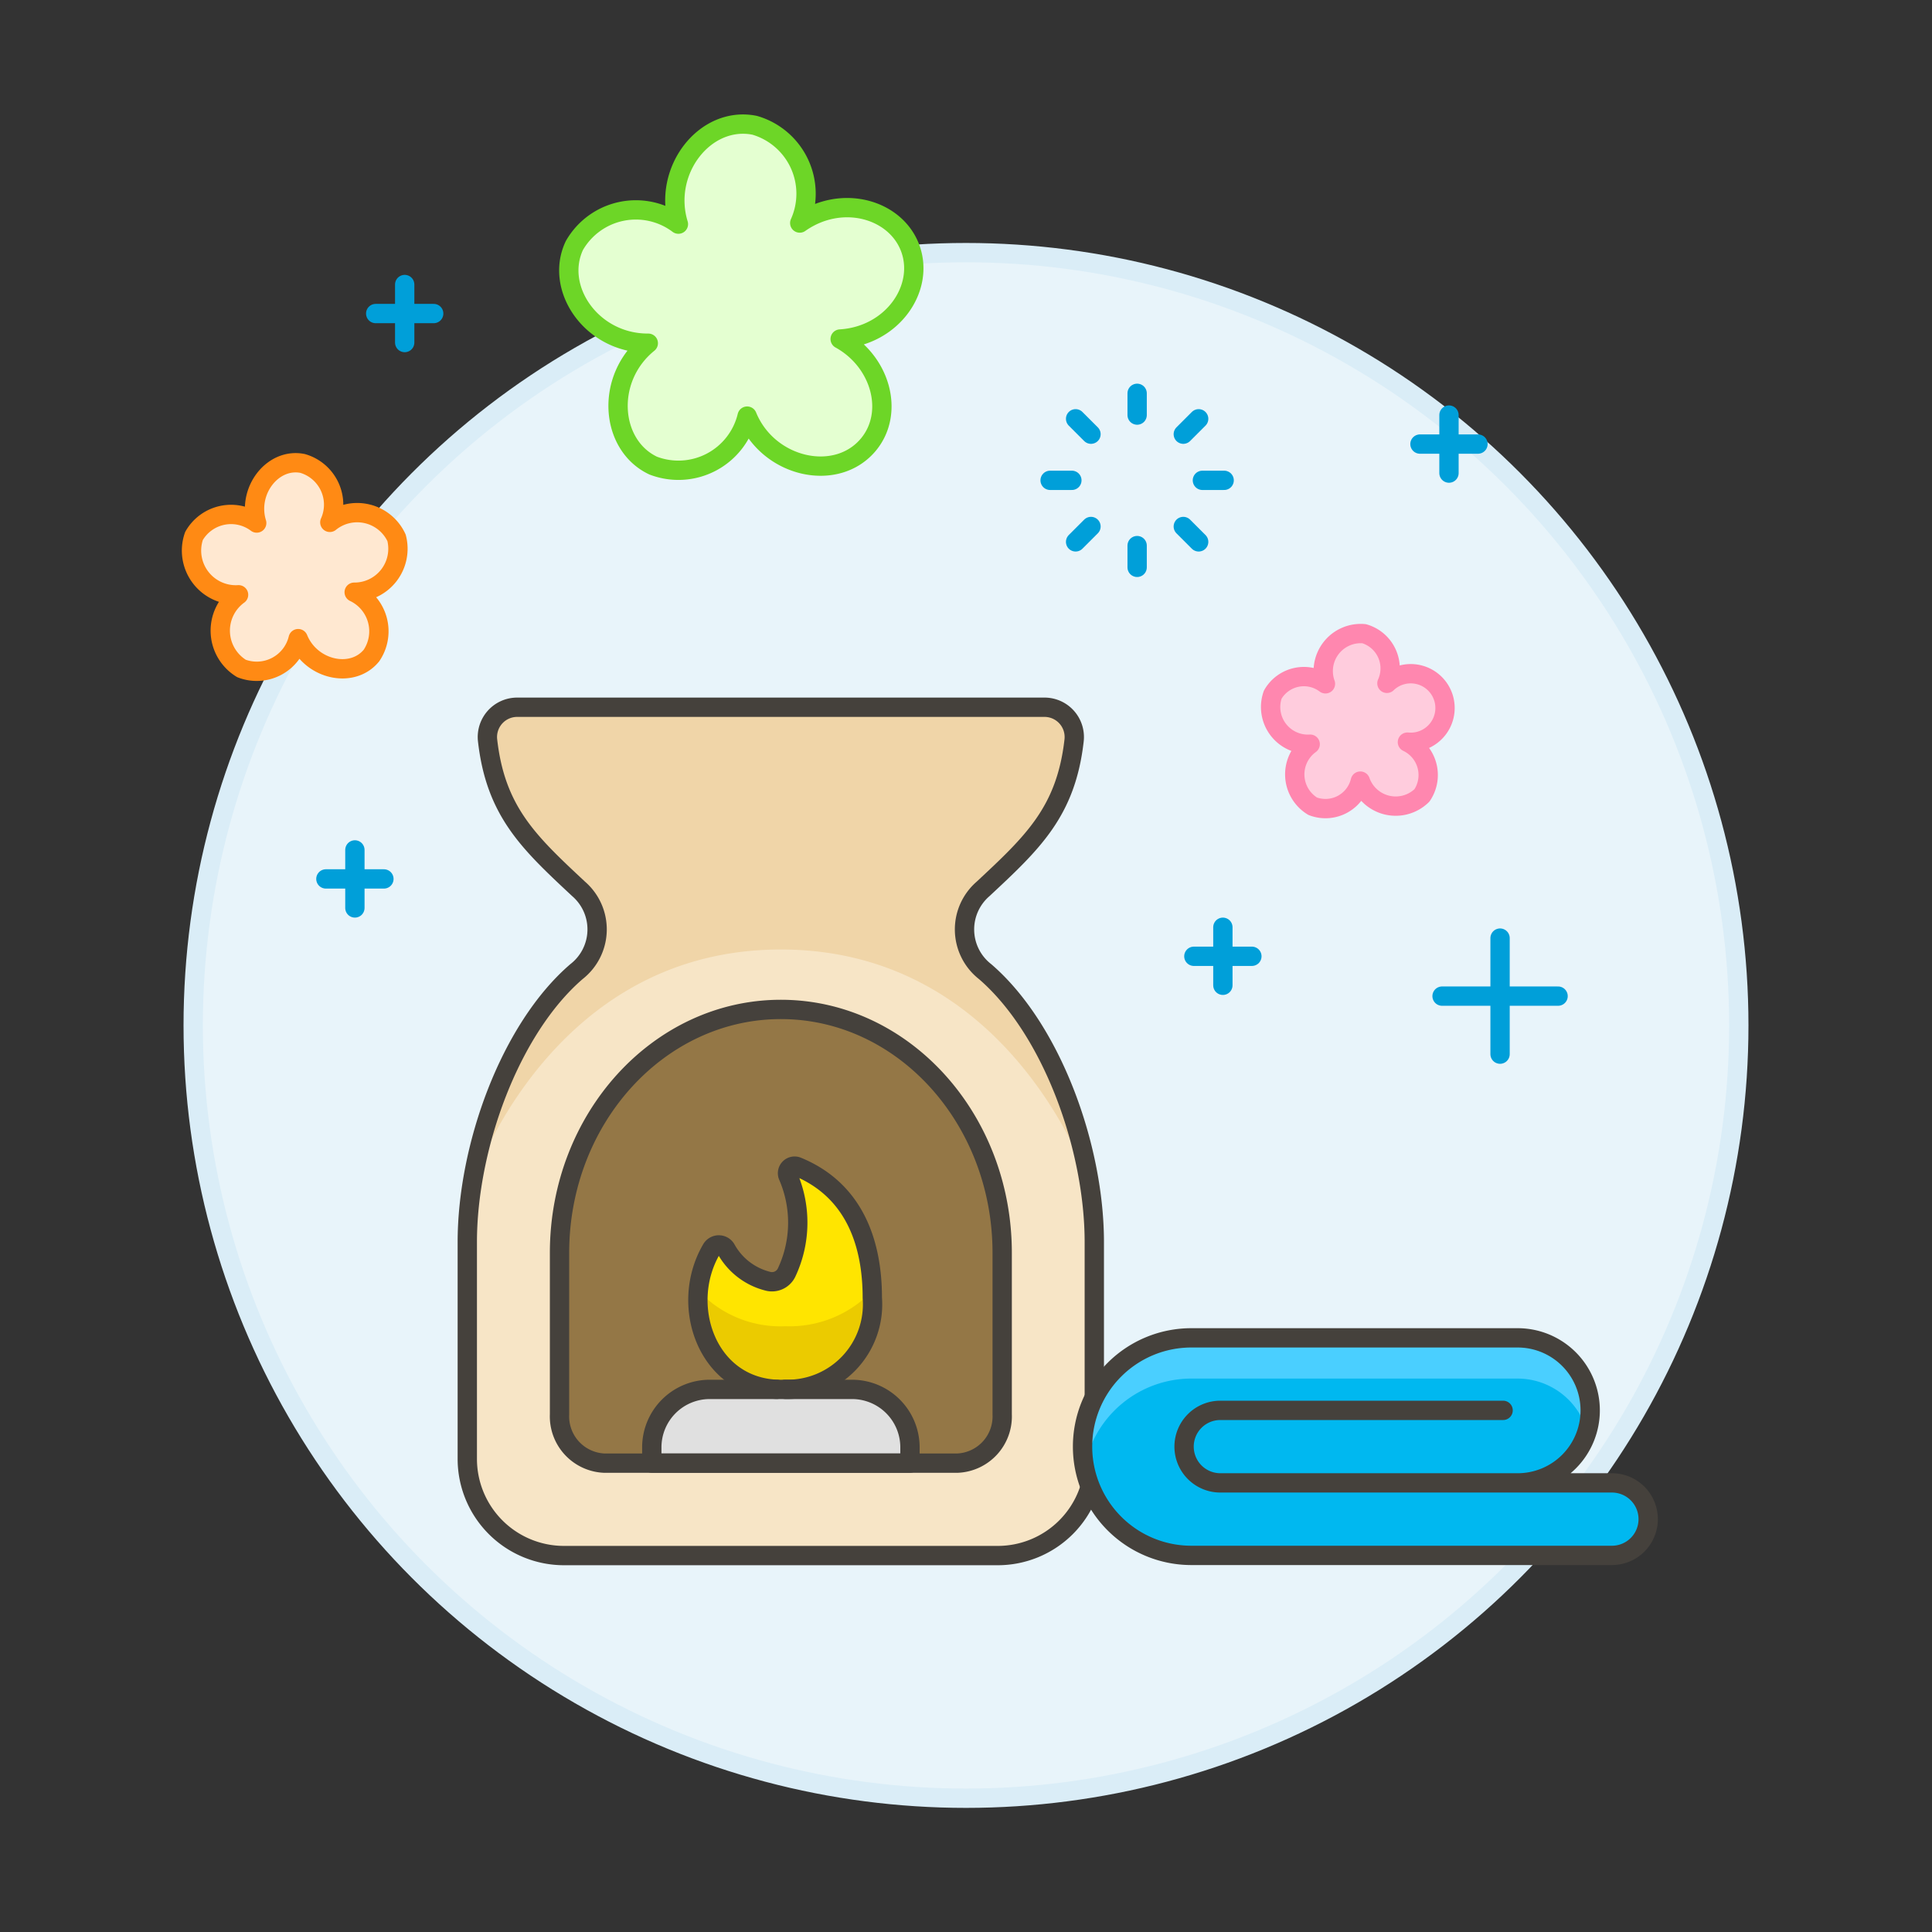
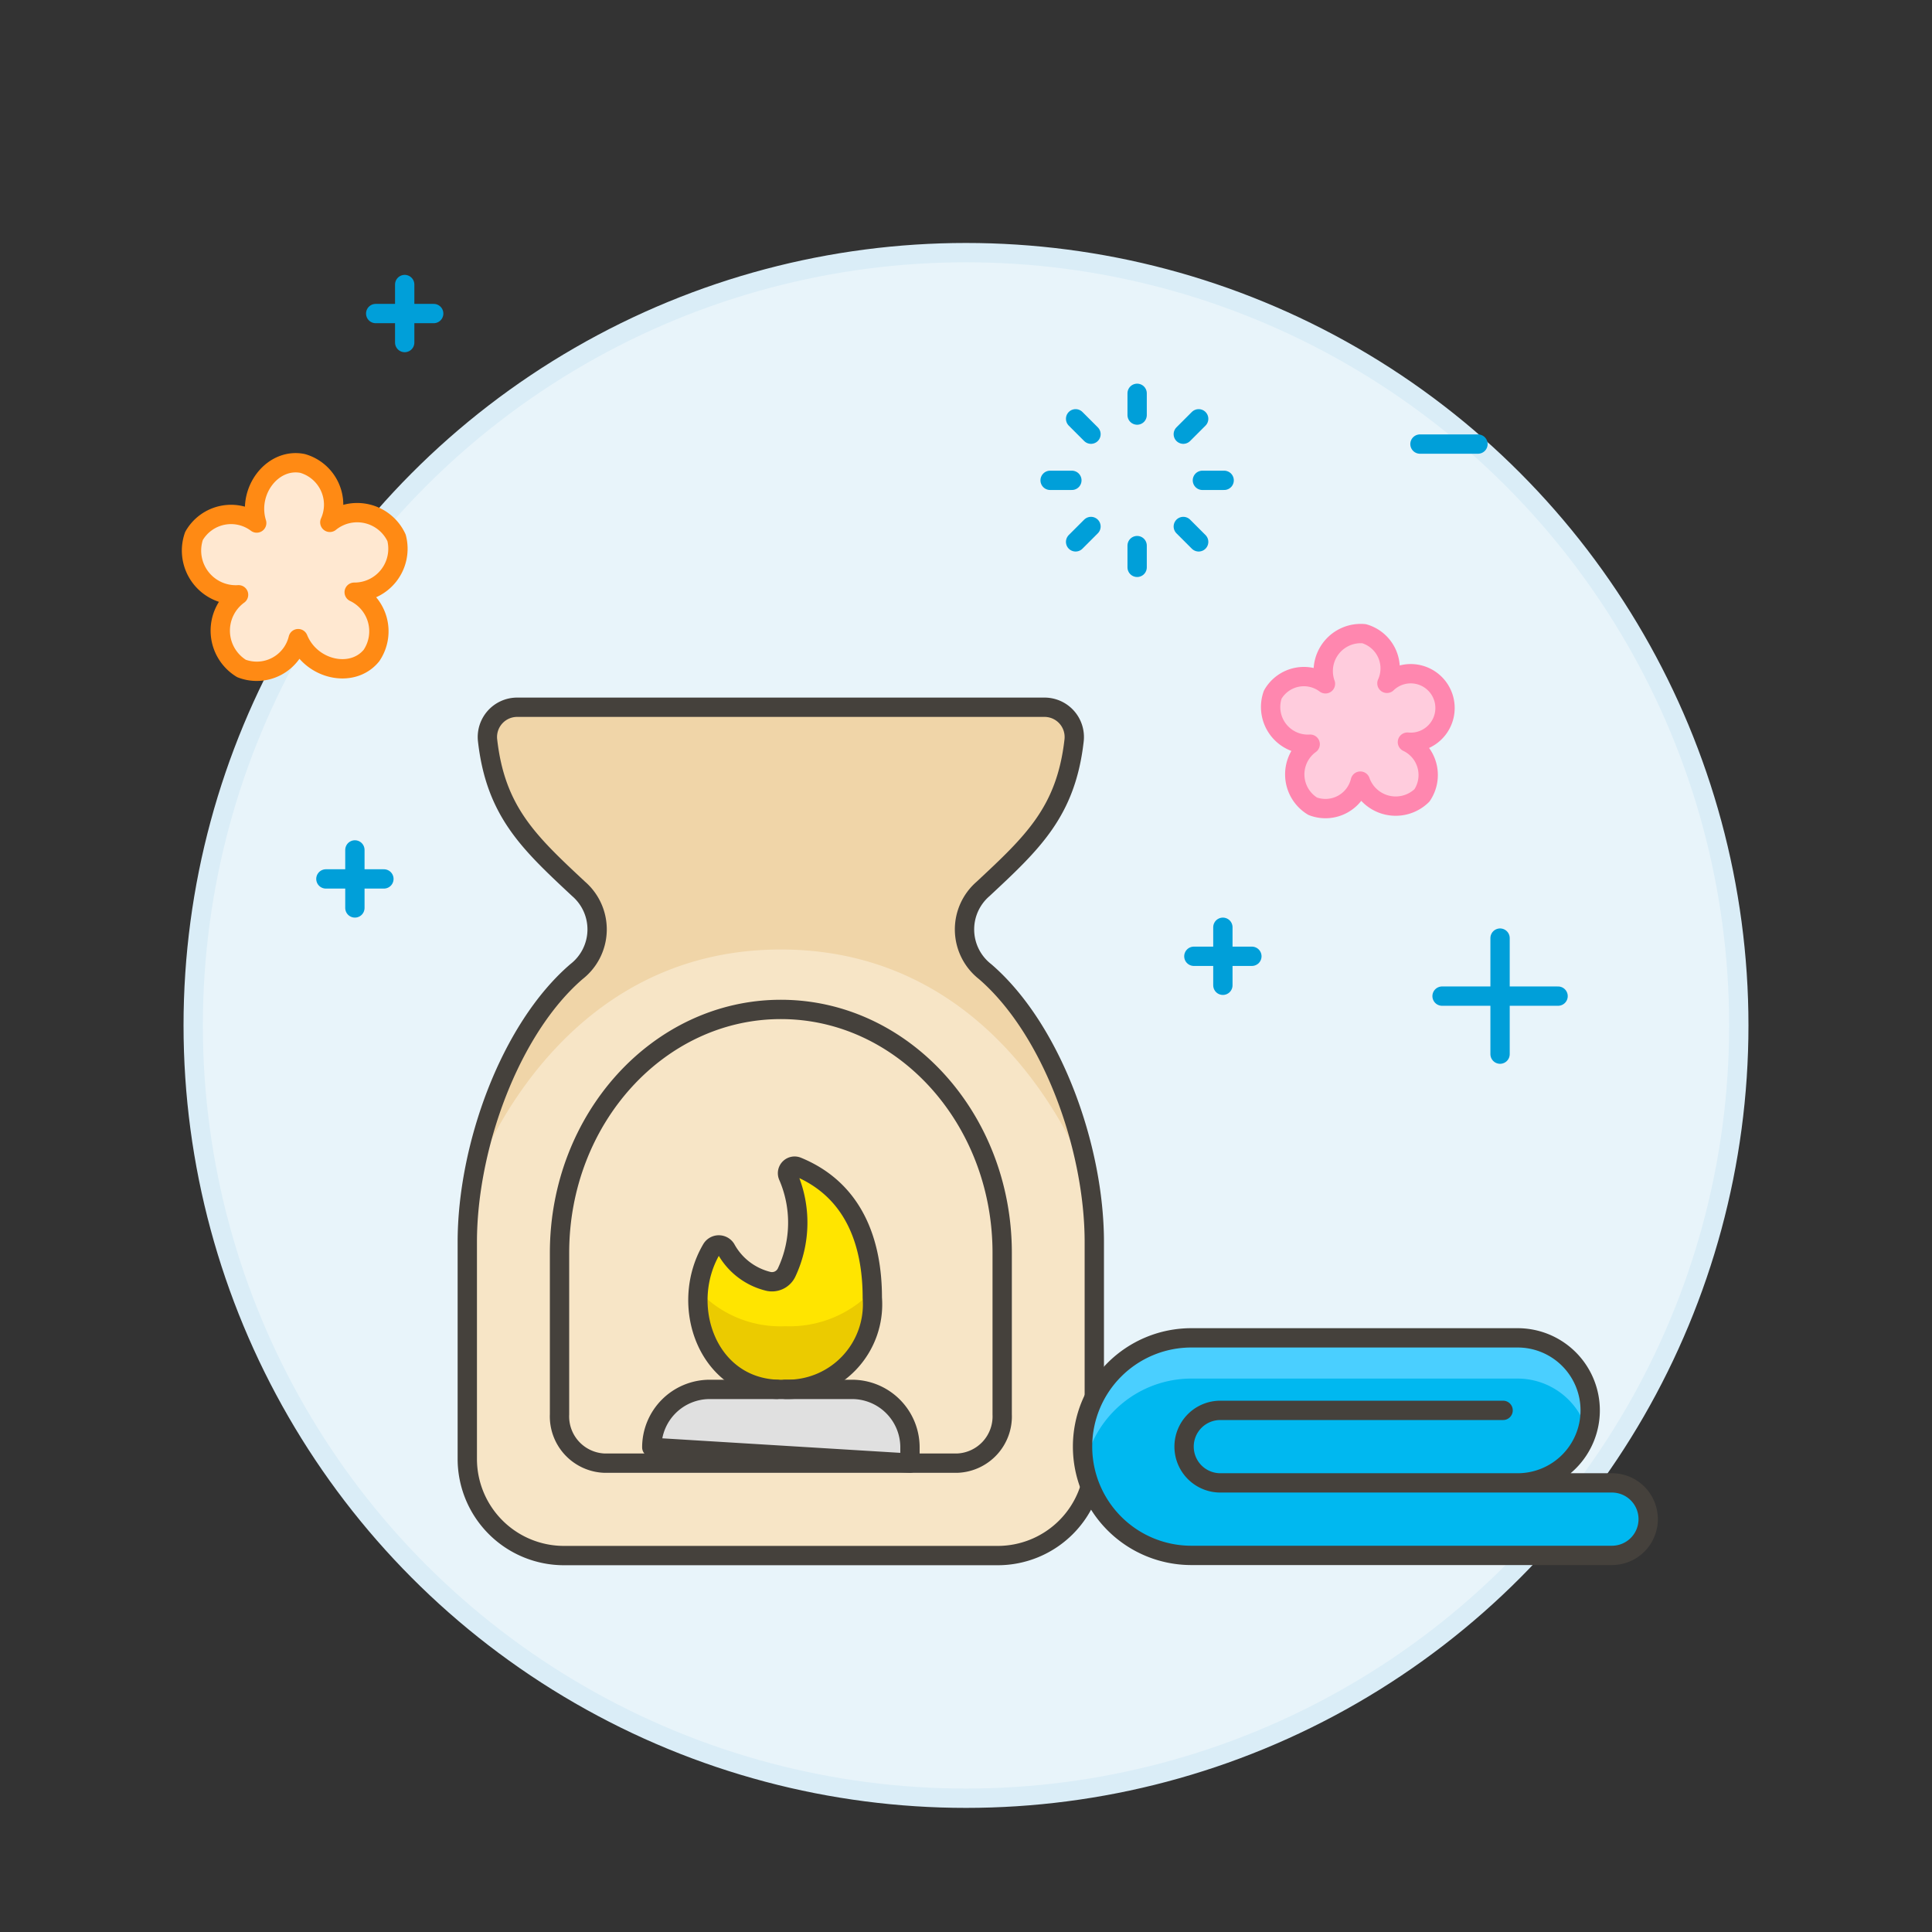
<svg xmlns="http://www.w3.org/2000/svg" viewBox="0 0 100 100">
  <rect x="0" y="0" width="100" height="100" fill="#333333" stroke="none" />
  <g class="nc-icon-wrapper">
    <defs />
    <circle class="a" cx="50" cy="53.076" r="40" fill="#e8f4fa" stroke="#daedf7" stroke-miterlimit="10" />
    <path class="b" d="M50.88 46.013c2.577-2.405 4.295-4 4.715-7.688a1.542 1.542 0 0 0-1.508-1.718H26.746a1.542 1.542 0 0 0-1.509 1.718c.42 3.685 2.139 5.283 4.716 7.688a2.77 2.77 0 0 1-.114 4.277c-3.456 2.979-5.652 9.095-5.652 14v11.226a5.005 5.005 0 0 0 5 5h22.454a5 5 0 0 0 5-5V64.292c0-4.907-2.2-11.023-5.651-14a2.77 2.77 0 0 1-.11-4.279z" style="" fill="#f0d5a8" />
    <path class="c" d="M40.416 49.146c-10.495 0-14.877 9.221-15.952 11.972a19.55 19.55 0 0 0-.277 3.157v11.241a5.005 5.005 0 0 0 5 5h22.454a5 5 0 0 0 5-5V64.275a19.416 19.416 0 0 0-.277-3.156c-1.07-2.751-5.453-11.973-15.948-11.973z" style="" fill="#f7e5c6" />
-     <path class="d" d="M47.1 75.731h2.482a2.421 2.421 0 0 0 2.291-2.52v-8.363c0-6.952-5.136-12.6-11.456-12.6s-11.456 5.652-11.456 12.6v8.363a2.421 2.421 0 0 0 2.291 2.52h2.482" style="" fill="#947746" />
    <path class="e" d="M44.1 71.912a3 3 0 0 1 3 3v.816H33.734v-.816a3 3 0 0 1 3-3H44.1z" style="" fill="#e0e0e0" />
    <path class="f" d="M40.788 60.862a.367.367 0 0 1 .487-.473c2.886 1.192 3.876 3.855 3.876 6.788a4.4 4.4 0 0 1-4.505 4.735h-.44c-3.636-.159-5.064-4.372-3.381-7.25a.434.434 0 0 1 .748-.022 3.421 3.421 0 0 0 2.216 1.687.839.839 0 0 0 .932-.475 6.062 6.062 0 0 0 .067-4.99z" style="" fill="#ffe500" />
    <path class="g" d="M40.206 71.912c-2.787-.133-4.276-2.634-4.067-5.1h.02a5.792 5.792 0 0 0 4.487 1.833 5.915 5.915 0 0 0 4.486-1.814 2.077 2.077 0 0 1 .019.343 4.4 4.4 0 0 1-4.505 4.735z" style="" fill="#ebcb00" />
    <path class="h" d="M50.88 46.013c2.577-2.405 4.295-4 4.715-7.688a1.542 1.542 0 0 0-1.508-1.718H26.746a1.542 1.542 0 0 0-1.509 1.718c.42 3.685 2.139 5.283 4.716 7.688a2.77 2.77 0 0 1-.114 4.277c-3.456 2.979-5.652 9.095-5.652 14v11.226a5.005 5.005 0 0 0 5 5h22.454a5 5 0 0 0 5-5V64.292c0-4.907-2.2-11.023-5.651-14a2.77 2.77 0 0 1-.11-4.279z" fill="none" stroke="#45413c" stroke-linecap="round" stroke-linejoin="round" />
    <path class="h" d="M47.1 75.731h2.482a2.421 2.421 0 0 0 2.291-2.52v-8.363c0-6.952-5.136-12.6-11.456-12.6s-11.456 5.652-11.456 12.6v8.363a2.421 2.421 0 0 0 2.291 2.52H47.1z" fill="none" stroke="#45413c" stroke-linecap="round" stroke-linejoin="round" />
    <path class="h" d="M40.646 71.912a4.4 4.4 0 0 0 4.505-4.735c0-2.933-.99-5.6-3.876-6.788a.367.367 0 0 0-.487.473 6.062 6.062 0 0 1-.067 4.99.839.839 0 0 1-.932.475 3.421 3.421 0 0 1-2.216-1.687.434.434 0 0 0-.748.022c-1.683 2.878-.255 7.091 3.381 7.25" fill="none" stroke="#45413c" stroke-linecap="round" stroke-linejoin="round" />
-     <path class="h" d="M47.1 75.731v-.816a3 3 0 0 0-3-3h-7.363a3 3 0 0 0-3 3v.816z" fill="none" stroke="#45413c" stroke-linecap="round" stroke-linejoin="round" />
-     <path class="i" d="M44.97 22.985c1.343-1.656.605-4.288-1.483-5.437 2.684-.163 4.377-2.6 3.637-4.671-.733-2.046-3.54-2.873-5.729-1.333a3.689 3.689 0 0 0-2.333-5.059c-2.556-.518-4.8 2.337-3.948 5.116a3.665 3.665 0 0 0-5.385 1.109c-1.053 2.23.913 5.071 3.826 5.055-2.253 1.825-1.986 5.275.252 6.334a3.658 3.658 0 0 0 4.865-2.561c1.1 2.685 4.649 3.474 6.298 1.447z" stroke-linecap="round" stroke-linejoin="round" fill="#e4ffd1" stroke="#6dd627" />
+     <path class="h" d="M47.1 75.731v-.816a3 3 0 0 0-3-3h-7.363a3 3 0 0 0-3 3z" fill="none" stroke="#45413c" stroke-linecap="round" stroke-linejoin="round" />
    <path class="j" d="M19.227 33.93a2.239 2.239 0 0 0-.894-3.277 2.25 2.25 0 0 0 2.192-2.816 2.245 2.245 0 0 0-3.453-.8 2.222 2.222 0 0 0-1.406-3.048c-1.54-.313-2.894 1.408-2.379 3.083a2.208 2.208 0 0 0-3.245.668 2.292 2.292 0 0 0 2.306 3.046A2.293 2.293 0 0 0 12.5 34.6a2.206 2.206 0 0 0 2.933-1.544c.661 1.619 2.8 2.094 3.794.874z" stroke-linecap="round" stroke-linejoin="round" fill="#ffe8d1" stroke="#ff8a14" />
    <path class="k" d="M73.6 41.17a1.884 1.884 0 0 0-.752-2.757 1.775 1.775 0 1 0-1.061-3.044 1.87 1.87 0 0 0-1.182-2.569 1.943 1.943 0 0 0-2 2.594 1.856 1.856 0 0 0-2.729.562 1.928 1.928 0 0 0 1.939 2.563 1.929 1.929 0 0 0 .128 3.211 1.855 1.855 0 0 0 2.467-1.3 1.942 1.942 0 0 0 3.19.74z" stroke-linecap="round" stroke-linejoin="round" fill="#fcd" stroke="#ff87af" />
    <path class="l" d="M78.554 76.751A3.754 3.754 0 0 0 82.308 73a3.754 3.754 0 0 0-3.754-3.753H61.663a5.629 5.629 0 0 0-5.63 5.63 5.63 5.63 0 0 0 5.63 5.63h21.771a1.876 1.876 0 0 0 1.876-1.876 1.876 1.876 0 0 0-1.876-1.877z" style="" fill="#00b8f0" />
    <path class="m" d="M61.663 71.355h16.891a3.74 3.74 0 0 1 3.584 2.7 3.692 3.692 0 0 0 .17-1.055 3.754 3.754 0 0 0-3.754-3.753H61.663a5.629 5.629 0 0 0-5.63 5.63 5.652 5.652 0 0 0 .106 1.056 5.627 5.627 0 0 1 5.524-4.578z" style="" fill="#4acfff" />
    <path class="h" d="M77.8 73H63.164a1.876 1.876 0 0 0-1.876 1.877 1.877 1.877 0 0 0 1.876 1.877h15.39A3.754 3.754 0 0 0 82.308 73a3.754 3.754 0 0 0-3.754-3.753H61.663a5.629 5.629 0 0 0-5.63 5.63 5.63 5.63 0 0 0 5.63 5.63h21.771a1.876 1.876 0 0 0 1.876-1.876 1.876 1.876 0 0 0-1.876-1.877h-4.88" fill="none" stroke="#45413c" stroke-linecap="round" stroke-linejoin="round" />
    <path class="n" d="M58.858 21.484v-1.126" fill="none" stroke-linecap="round" stroke-linejoin="round" stroke="#009fd9" />
    <path class="n" d="M61.247 22.473l.796-.796" fill="none" stroke-linecap="round" stroke-linejoin="round" stroke="#009fd9" />
    <path class="n" d="M62.236 24.862h1.126" fill="none" stroke-linecap="round" stroke-linejoin="round" stroke="#009fd9" />
    <path class="n" d="M61.247 27.251l.796.796" fill="none" stroke-linecap="round" stroke-linejoin="round" stroke="#009fd9" />
    <path class="n" d="M58.858 28.24v1.126" fill="none" stroke-linecap="round" stroke-linejoin="round" stroke="#009fd9" />
    <path class="n" d="M56.469 27.251l-.796.796" fill="none" stroke-linecap="round" stroke-linejoin="round" stroke="#009fd9" />
    <path class="n" d="M55.48 24.862h-1.126" fill="none" stroke-linecap="round" stroke-linejoin="round" stroke="#009fd9" />
    <path class="n" d="M56.469 22.473l-.796-.796" fill="none" stroke-linecap="round" stroke-linejoin="round" stroke="#009fd9" />
    <path class="n" d="M77.643 54.562v-6.006" fill="none" stroke-linecap="round" stroke-linejoin="round" stroke="#009fd9" />
    <path class="n" d="M74.641 51.559h6.005" fill="none" stroke-linecap="round" stroke-linejoin="round" stroke="#009fd9" />
    <path class="n" d="M63.296 50.998v-3.003" fill="none" stroke-linecap="round" stroke-linejoin="round" stroke="#009fd9" />
    <path class="n" d="M61.794 49.497h3.003" fill="none" stroke-linecap="round" stroke-linejoin="round" stroke="#009fd9" />
-     <path class="n" d="M74.999 24.487v-3.003" fill="none" stroke-linecap="round" stroke-linejoin="round" stroke="#009fd9" />
    <path class="n" d="M73.497 22.985H76.5" fill="none" stroke-linecap="round" stroke-linejoin="round" stroke="#009fd9" />
    <path class="n" d="M20.947 17.73v-3.003" fill="none" stroke-linecap="round" stroke-linejoin="round" stroke="#009fd9" />
    <path class="n" d="M19.446 16.229h3.002" fill="none" stroke-linecap="round" stroke-linejoin="round" stroke="#009fd9" />
    <path class="n" d="M18.369 46.995v-3.003" fill="none" stroke-linecap="round" stroke-linejoin="round" stroke="#009fd9" />
    <path class="n" d="M16.868 45.493h3.003" fill="none" stroke-linecap="round" stroke-linejoin="round" stroke="#009fd9" />
  </g>
</svg>